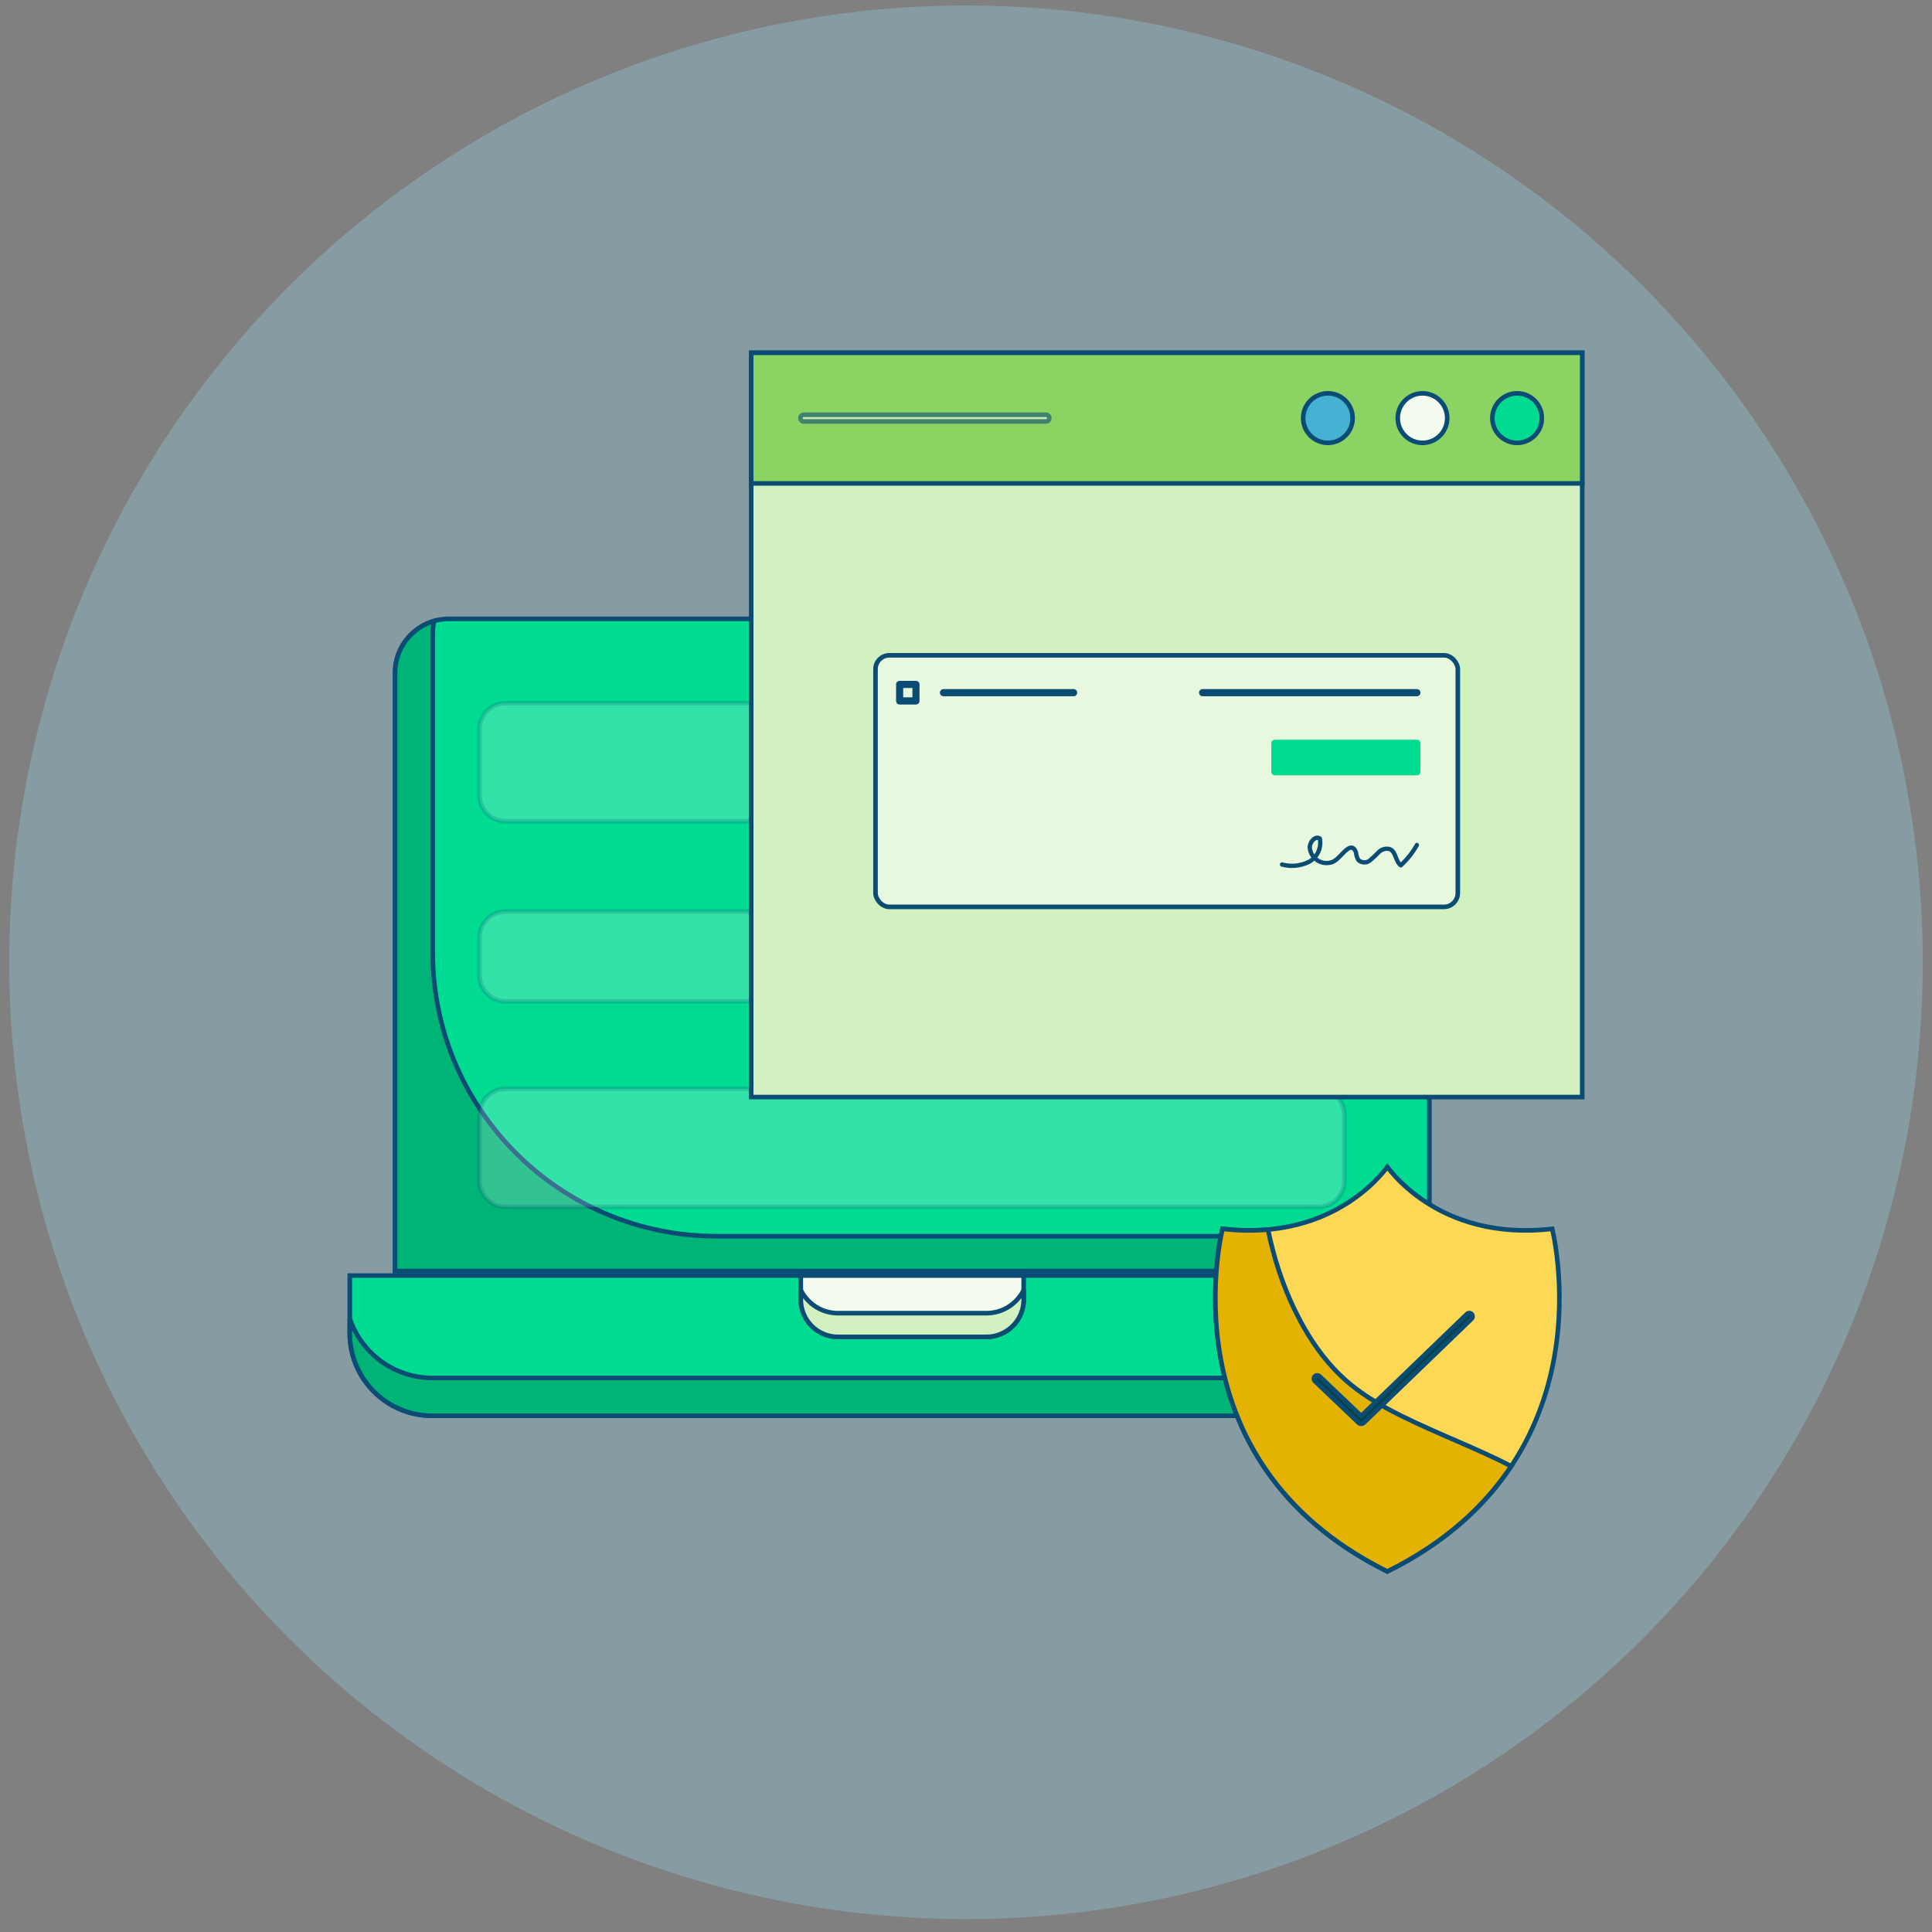
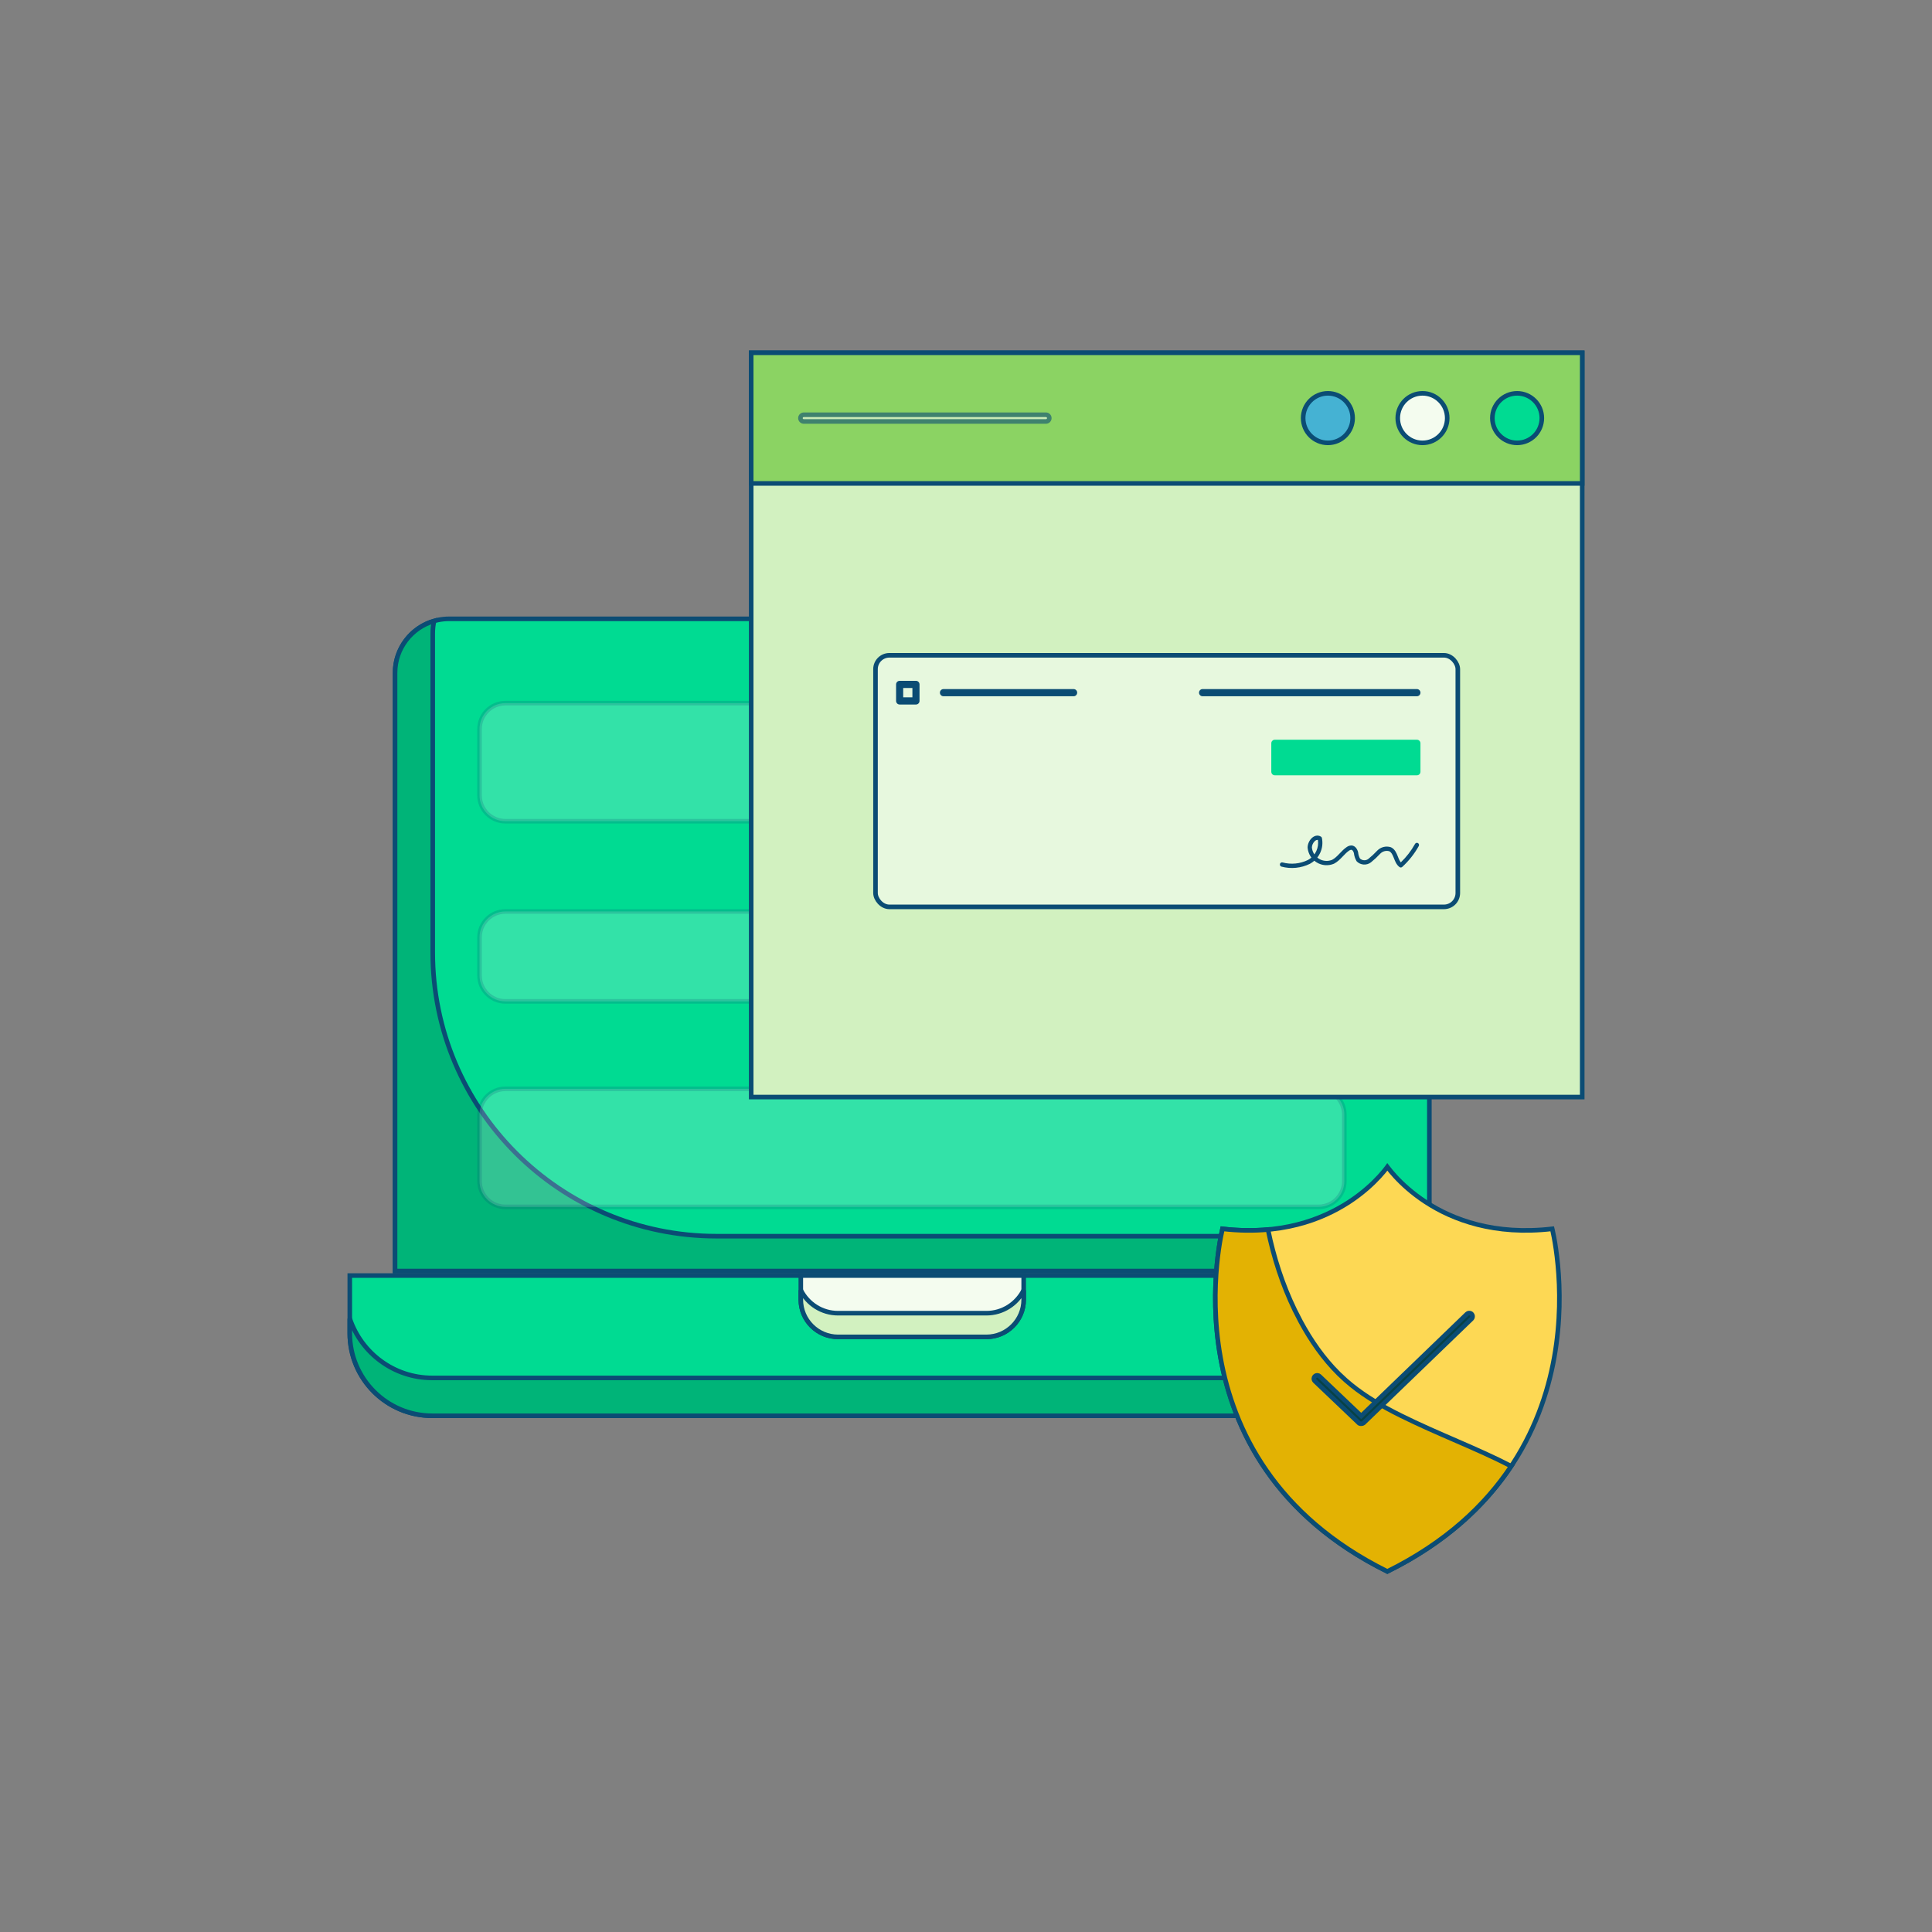
<svg xmlns="http://www.w3.org/2000/svg" width="105" height="105" viewBox="0 0 105 105" fill="none">
  <rect x="0" y="0" width="105" height="105" fill="#808080" stroke="none" />
-   <circle cx="52.5" cy="52.297" r="52" fill="#8EC3D4" fill-opacity="0.4" />
  <path d="M24.41 33.632H74.745C76.367 33.632 77.683 34.948 77.683 36.571V69.078H21.471V36.571C21.471 34.948 22.787 33.633 24.41 33.632Z" fill="#00DB92" stroke="#0B4C74" stroke-width="0.249" />
  <path d="M23.591 33.75C23.544 33.967 23.518 34.193 23.518 34.425V51.759C23.518 60.278 30.424 67.184 38.943 67.184H77.683V69.077H21.471V36.568C21.471 35.23 22.367 34.103 23.591 33.75Z" fill="#00B478" stroke="#0B4C74" stroke-width="0.249" />
  <path opacity="0.2" d="M27.47 49.536H45.645C46.422 49.536 47.052 50.166 47.052 50.943V53.016C47.052 53.792 46.422 54.423 45.645 54.423H27.47C26.693 54.423 26.062 53.792 26.062 53.016V50.943C26.062 50.166 26.693 49.536 27.47 49.536ZM27.47 38.214H71.655C72.432 38.214 73.062 38.844 73.062 39.621V43.224C73.062 44.001 72.432 44.631 71.655 44.631H27.47C26.693 44.631 26.062 44.001 26.062 43.224V39.621C26.063 38.844 26.693 38.214 27.47 38.214Z" fill="white" stroke="#0B4C74" stroke-width="0.249" />
  <path opacity="0.2" d="M27.47 59.175H71.655C72.432 59.175 73.062 59.805 73.062 60.582V64.185C73.062 64.962 72.432 65.592 71.655 65.592H27.47C26.693 65.592 26.062 64.962 26.062 64.185V60.582C26.063 59.805 26.693 59.175 27.47 59.175Z" fill="white" stroke="#0B4C74" stroke-width="0.249" />
  <path d="M80.147 69.325V72.474C80.146 74.942 78.145 76.944 75.677 76.944H23.48C21.011 76.943 19.01 74.942 19.01 72.474V69.325H80.147Z" fill="#00DB92" stroke="#0B4C74" stroke-width="0.249" />
  <path d="M19.01 71.666C19.641 73.539 21.411 74.887 23.496 74.887H75.661C77.746 74.887 79.515 73.539 80.147 71.668V72.457C80.147 74.935 78.138 76.944 75.661 76.944H23.496C21.019 76.944 19.01 74.935 19.01 72.457V71.666Z" fill="#00B478" stroke="#0B4C74" stroke-width="0.249" />
  <path d="M55.635 69.325V70.638C55.635 71.753 54.73 72.657 53.615 72.657H45.541C44.426 72.657 43.522 71.753 43.522 70.638V69.325H55.635Z" fill="#F4FCEF" stroke="#0B4C74" stroke-width="0.249" />
  <path d="M43.522 70.118C43.896 70.86 44.661 71.369 45.549 71.369H53.607C54.495 71.369 55.26 70.86 55.635 70.119V70.631C55.635 71.75 54.727 72.657 53.607 72.657H45.549C44.43 72.657 43.522 71.75 43.522 70.631V70.118Z" fill="#D2F1C0" stroke="#0B4C74" stroke-width="0.249" />
  <path d="M85.99 19.173V59.623H40.825V19.173H85.99Z" fill="#D2F1C0" stroke="#0B4C74" stroke-width="0.249" />
  <path d="M85.99 19.173V26.273H40.825V19.173H85.99Z" fill="#8BD363" stroke="#0B4C74" stroke-width="0.249" />
  <g opacity="0.6">
    <path d="M43.685 22.541H56.846C56.946 22.542 57.027 22.624 57.027 22.724C57.027 22.824 56.946 22.905 56.846 22.906H43.685C43.584 22.906 43.502 22.824 43.502 22.724C43.502 22.624 43.584 22.541 43.685 22.541Z" fill="#F4FCEF" stroke="#0B4C74" stroke-width="0.249" />
  </g>
  <path d="M82.452 21.377C83.194 21.377 83.795 21.98 83.795 22.723C83.795 23.466 83.194 24.069 82.452 24.069C81.709 24.069 81.107 23.466 81.107 22.723C81.107 21.98 81.709 21.377 82.452 21.377Z" fill="#00DB92" stroke="#0B4C74" stroke-width="0.249" />
  <path d="M77.31 21.377C78.052 21.377 78.653 21.98 78.653 22.723C78.653 23.466 78.052 24.069 77.31 24.069C76.567 24.069 75.965 23.466 75.965 22.723C75.965 21.98 76.567 21.377 77.31 21.377Z" fill="#F4FCEF" stroke="#0B4C74" stroke-width="0.249" />
  <path d="M72.169 21.377C72.911 21.377 73.513 21.98 73.513 22.723C73.513 23.466 72.911 24.069 72.169 24.069C71.427 24.069 70.824 23.466 70.824 22.723C70.824 21.98 71.427 21.377 72.169 21.377Z" fill="#45B2D3" stroke="#0B4C74" stroke-width="0.249" />
  <path d="M75.433 63.462C75.522 63.58 75.655 63.745 75.835 63.94C76.195 64.331 76.74 64.842 77.486 65.329C78.963 66.291 81.219 67.15 84.36 66.784C84.363 66.796 84.366 66.808 84.369 66.822C84.391 66.915 84.42 67.054 84.454 67.233C84.522 67.591 84.604 68.111 84.665 68.754C84.787 70.039 84.82 71.815 84.468 73.781C83.766 77.696 81.532 82.365 75.399 85.405C69.267 82.365 67.034 77.696 66.332 73.781C65.98 71.815 66.013 70.039 66.135 68.754C66.195 68.111 66.278 67.591 66.346 67.233C66.379 67.054 66.409 66.915 66.431 66.822C66.434 66.808 66.437 66.796 66.439 66.784C69.581 67.15 71.838 66.291 73.314 65.329C74.06 64.843 74.605 64.331 74.965 63.94C75.145 63.745 75.278 63.58 75.367 63.462C75.379 63.447 75.389 63.431 75.399 63.417C75.41 63.431 75.421 63.447 75.433 63.462Z" fill="#FDD854" stroke="#0B4C74" stroke-width="0.249" />
  <path d="M66.439 66.785C67.334 66.889 68.157 66.893 68.912 66.824C69.223 68.338 69.699 69.818 70.373 71.208L70.682 71.812C71.241 72.851 71.924 73.838 72.768 74.671L73.14 75.018C73.922 75.709 74.817 76.255 75.737 76.734L76.134 76.935C77.139 77.436 78.179 77.883 79.211 78.332C80.201 78.762 81.183 79.195 82.13 79.682C80.718 81.805 78.588 83.825 75.399 85.405C69.267 82.365 67.034 77.695 66.332 73.78C65.98 71.814 66.013 70.038 66.135 68.753C66.195 68.11 66.278 67.591 66.346 67.233C66.379 67.054 66.409 66.916 66.431 66.822C66.434 66.809 66.436 66.796 66.439 66.785Z" fill="#E3B203" stroke="#0B4C74" stroke-width="0.249" />
  <path d="M79.923 71.376L79.982 71.416C80.035 71.471 80.046 71.55 80.019 71.615L79.978 71.674L74.105 77.338C74.103 77.34 74.092 77.347 74.071 77.356C74.05 77.365 74.024 77.373 73.996 77.376C73.953 77.382 73.914 77.377 73.882 77.36L73.853 77.338L71.461 75.06C71.407 75.008 71.391 74.931 71.416 74.865L71.455 74.803C71.507 74.749 71.585 74.733 71.651 74.758L71.712 74.797L73.892 76.874L73.978 76.956L74.064 76.873L79.725 71.413C79.779 71.36 79.858 71.348 79.923 71.376Z" fill="#074145" stroke="#0B4C74" stroke-width="0.249" />
  <rect x="47.582" y="35.614" width="31.647" height="13.673" rx="0.754" fill="#E7F8DE" stroke="#0B4C74" stroke-width="0.249" />
  <path fill-rule="evenodd" clip-rule="evenodd" d="M65.164 37.645C65.164 37.537 65.25 37.45 65.357 37.45H77.006C77.112 37.45 77.199 37.537 77.199 37.645C77.199 37.753 77.112 37.84 77.006 37.84H65.357C65.25 37.84 65.164 37.753 65.164 37.645Z" fill="#0B4C74" />
  <path fill-rule="evenodd" clip-rule="evenodd" d="M71.277 45.562C71.402 45.436 71.596 45.352 71.789 45.468C71.817 45.484 71.837 45.512 71.843 45.544C71.899 45.818 71.866 46.102 71.748 46.354C71.706 46.445 71.654 46.53 71.592 46.608C71.621 46.632 71.651 46.653 71.683 46.672C71.79 46.738 71.911 46.777 72.036 46.786C72.16 46.796 72.284 46.776 72.399 46.73C72.539 46.656 72.655 46.543 72.78 46.413C72.792 46.4 72.805 46.387 72.817 46.374C72.929 46.256 73.052 46.128 73.199 46.03C73.268 45.982 73.349 45.954 73.433 45.95C73.435 45.949 73.437 45.949 73.439 45.949C73.552 45.949 73.638 46.01 73.696 46.08C73.753 46.15 73.79 46.236 73.809 46.315C73.81 46.32 73.811 46.326 73.812 46.332C73.823 46.448 73.858 46.561 73.914 46.663C73.974 46.716 74.05 46.747 74.129 46.752C74.214 46.758 74.297 46.733 74.365 46.682C74.535 46.545 74.695 46.395 74.845 46.235L74.845 46.234C74.939 46.137 75.057 46.067 75.187 46.033C75.317 45.999 75.454 46.003 75.583 46.043C75.588 46.045 75.592 46.047 75.597 46.048C75.806 46.145 75.894 46.358 75.961 46.526C75.966 46.538 75.97 46.55 75.975 46.562C76.005 46.638 76.032 46.707 76.066 46.77C76.086 46.808 76.107 46.841 76.13 46.869C76.436 46.576 76.697 46.237 76.904 45.865C76.936 45.809 77.007 45.789 77.063 45.82C77.118 45.852 77.138 45.923 77.107 45.98C76.87 46.405 76.566 46.789 76.207 47.117C76.166 47.154 76.105 47.157 76.061 47.124C75.97 47.057 75.908 46.969 75.861 46.881C75.821 46.805 75.788 46.722 75.759 46.647C75.754 46.636 75.75 46.624 75.745 46.613C75.675 46.437 75.616 46.319 75.506 46.264C75.421 46.239 75.331 46.237 75.245 46.26C75.157 46.283 75.077 46.33 75.013 46.396C74.856 46.565 74.688 46.722 74.509 46.866L74.505 46.869L74.505 46.869C74.393 46.953 74.255 46.995 74.115 46.986C73.975 46.977 73.843 46.919 73.742 46.821C73.734 46.813 73.728 46.805 73.722 46.795C73.646 46.663 73.598 46.516 73.582 46.364C73.568 46.312 73.545 46.264 73.517 46.23C73.49 46.196 73.465 46.184 73.442 46.184C73.401 46.186 73.363 46.2 73.33 46.223L73.327 46.225L73.327 46.225C73.203 46.307 73.098 46.417 72.983 46.538C72.971 46.55 72.959 46.563 72.947 46.575C72.821 46.707 72.681 46.847 72.5 46.94C72.497 46.942 72.494 46.943 72.491 46.944C72.342 47.006 72.18 47.032 72.019 47.02C71.858 47.007 71.701 46.957 71.563 46.873C71.517 46.845 71.473 46.813 71.432 46.778C71.359 46.842 71.279 46.898 71.192 46.945L71.189 46.947L71.189 46.947C70.709 47.183 70.161 47.237 69.645 47.099C69.583 47.082 69.546 47.018 69.562 46.955C69.579 46.893 69.643 46.856 69.705 46.872C70.166 46.996 70.656 46.948 71.085 46.737C71.152 46.701 71.214 46.658 71.272 46.608C71.254 46.585 71.237 46.56 71.221 46.535C71.135 46.397 71.082 46.24 71.066 46.078C71.066 46.074 71.065 46.07 71.065 46.066C71.065 45.881 71.152 45.688 71.277 45.562ZM71.433 46.433C71.473 46.378 71.509 46.318 71.538 46.255C71.626 46.066 71.656 45.856 71.626 45.651C71.57 45.638 71.507 45.661 71.441 45.728C71.358 45.812 71.299 45.944 71.298 46.061C71.311 46.185 71.352 46.304 71.418 46.41C71.422 46.418 71.428 46.426 71.433 46.433Z" fill="#0B4C74" />
  <path d="M77.003 40.397H69.283V41.942H77.003V40.397Z" fill="#00DB92" />
  <path fill-rule="evenodd" clip-rule="evenodd" d="M69.092 40.397C69.092 40.289 69.179 40.202 69.286 40.202H77.006C77.113 40.202 77.199 40.289 77.199 40.397V41.942C77.199 42.05 77.113 42.137 77.006 42.137H69.286C69.179 42.137 69.092 42.05 69.092 41.942V40.397ZM69.479 40.592V41.747H76.812V40.592H69.479Z" fill="#00DB92" />
  <path fill-rule="evenodd" clip-rule="evenodd" d="M51.082 37.645C51.082 37.537 51.169 37.45 51.276 37.45H58.349C58.456 37.45 58.542 37.537 58.542 37.645C58.542 37.753 58.456 37.84 58.349 37.84H51.276C51.169 37.84 51.082 37.753 51.082 37.645Z" fill="#0B4C74" />
  <path fill-rule="evenodd" clip-rule="evenodd" d="M48.7 37.197C48.7 37.089 48.786 37.002 48.893 37.002H49.781C49.888 37.002 49.974 37.089 49.974 37.197V38.094C49.974 38.201 49.888 38.289 49.781 38.289H48.893C48.786 38.289 48.7 38.201 48.7 38.094V37.197ZM49.087 37.392V37.898H49.587V37.392H49.087Z" fill="#0B4C74" />
</svg>